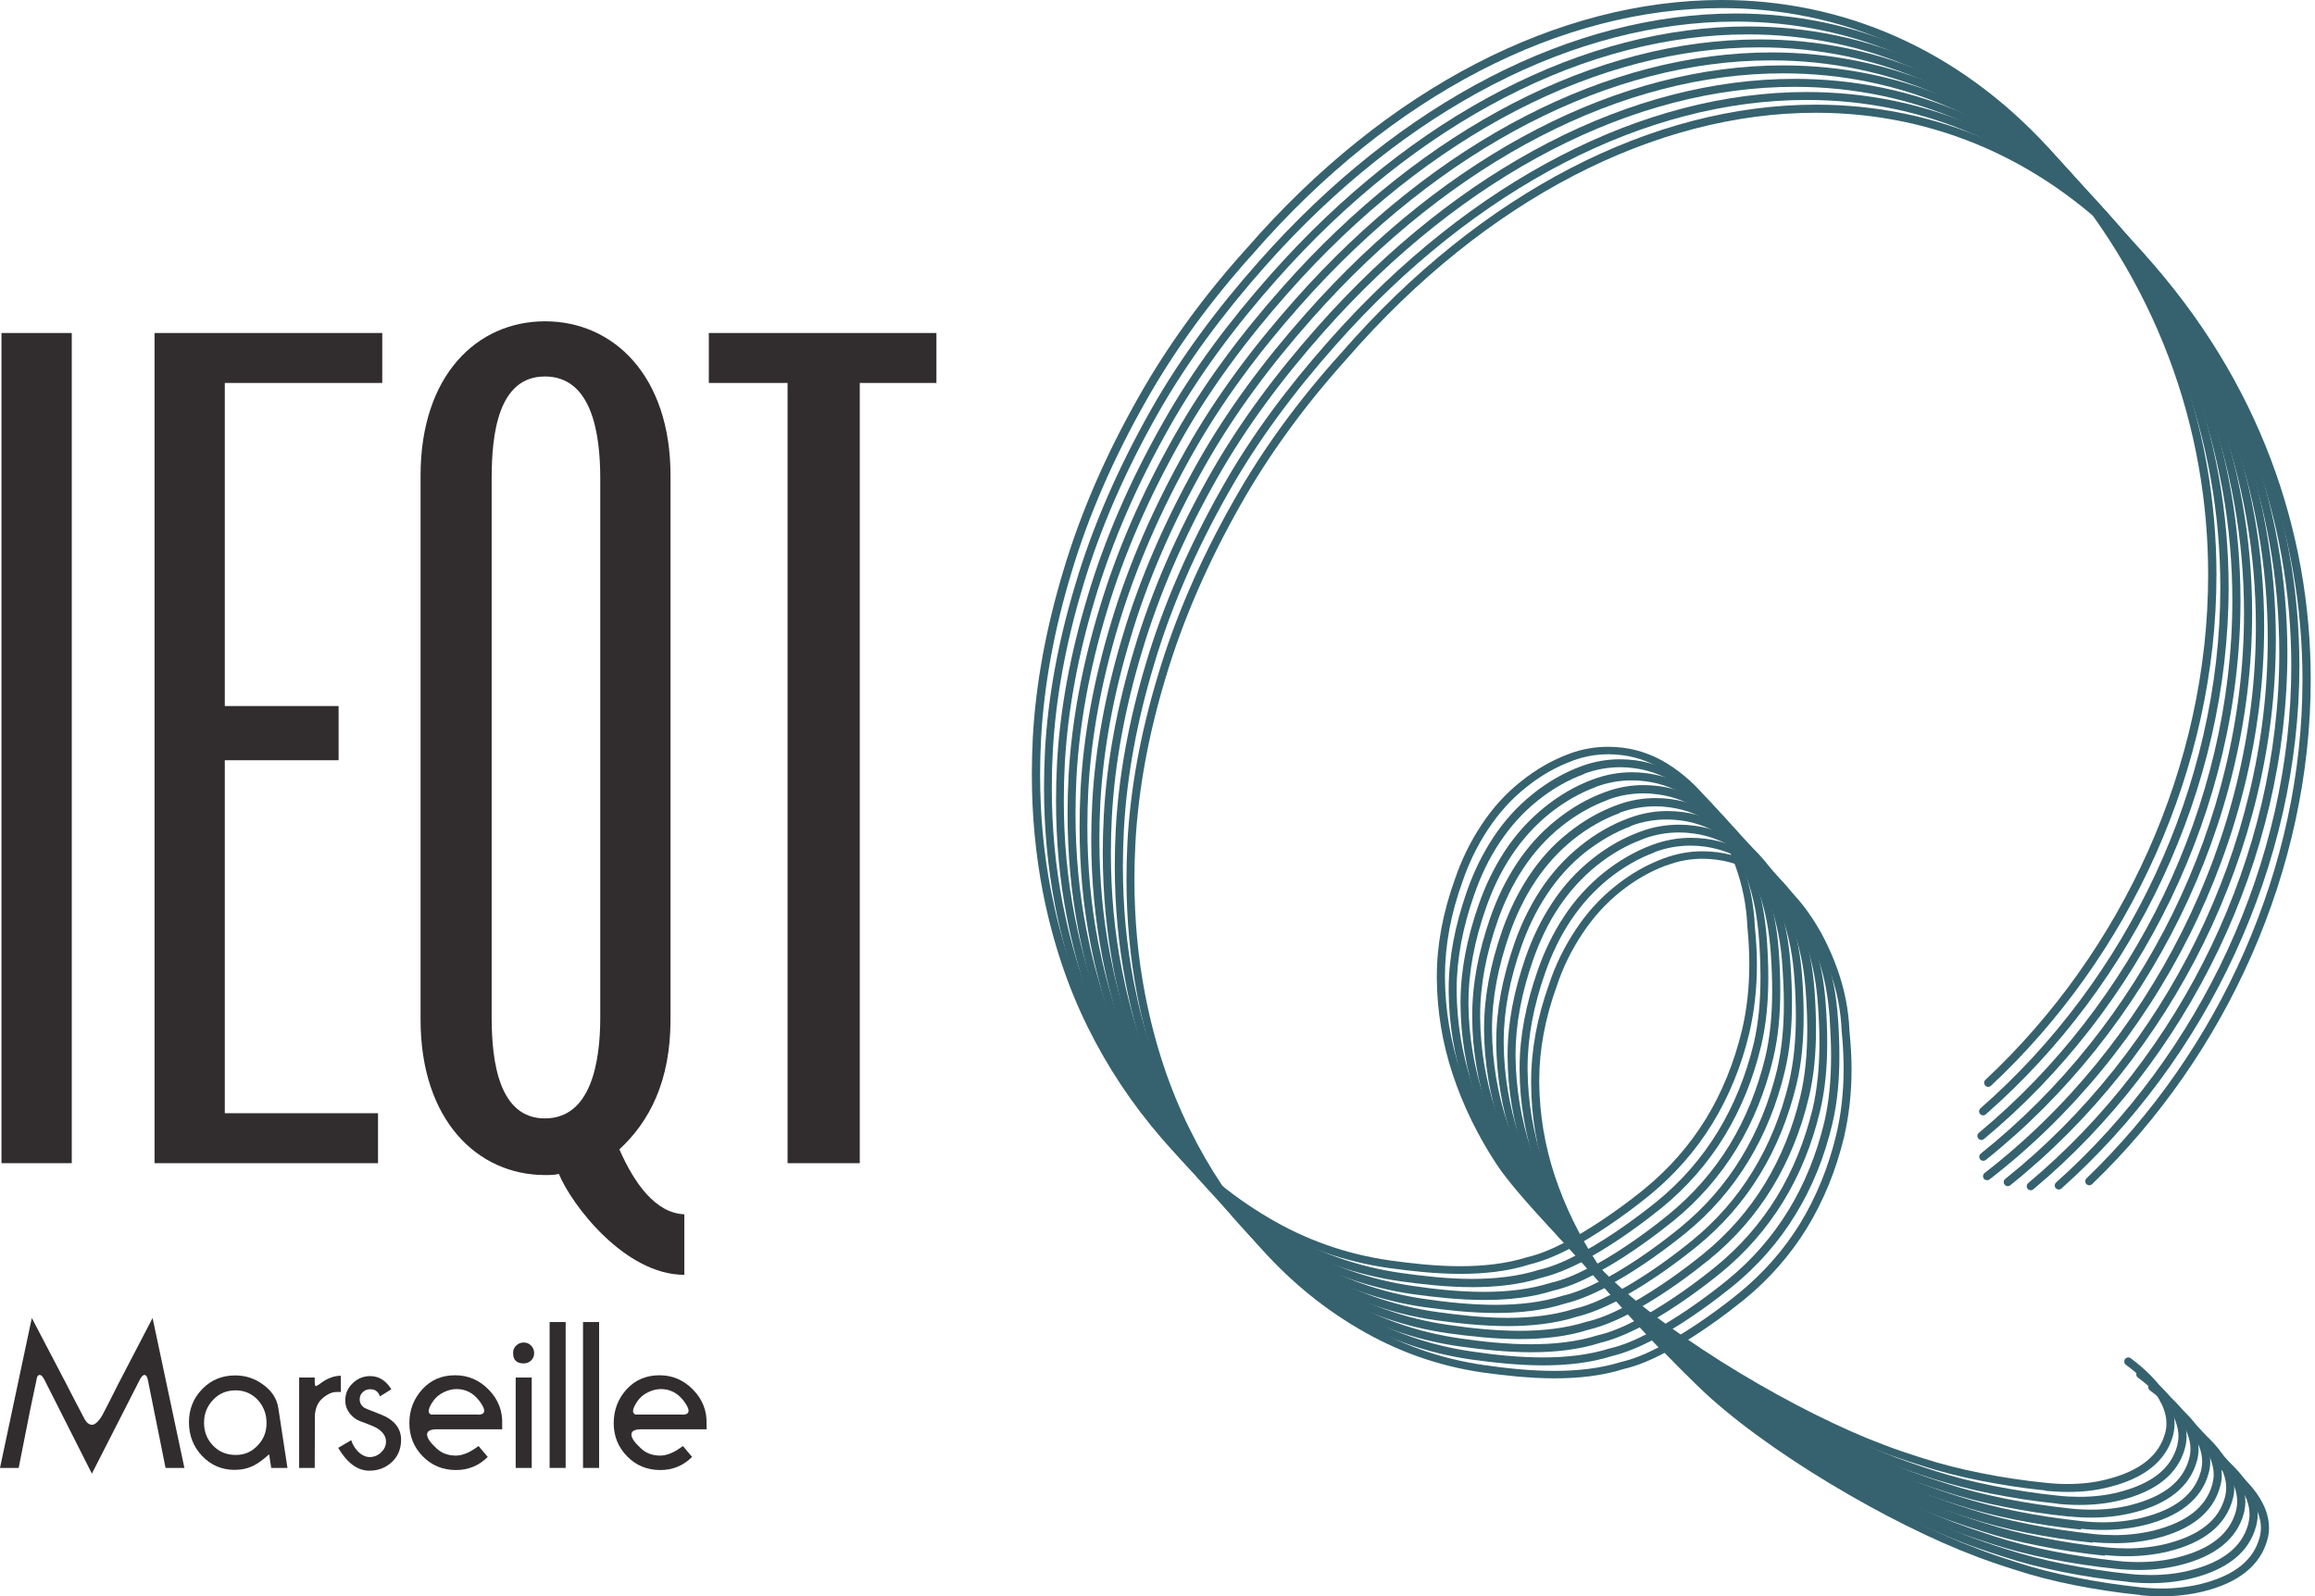
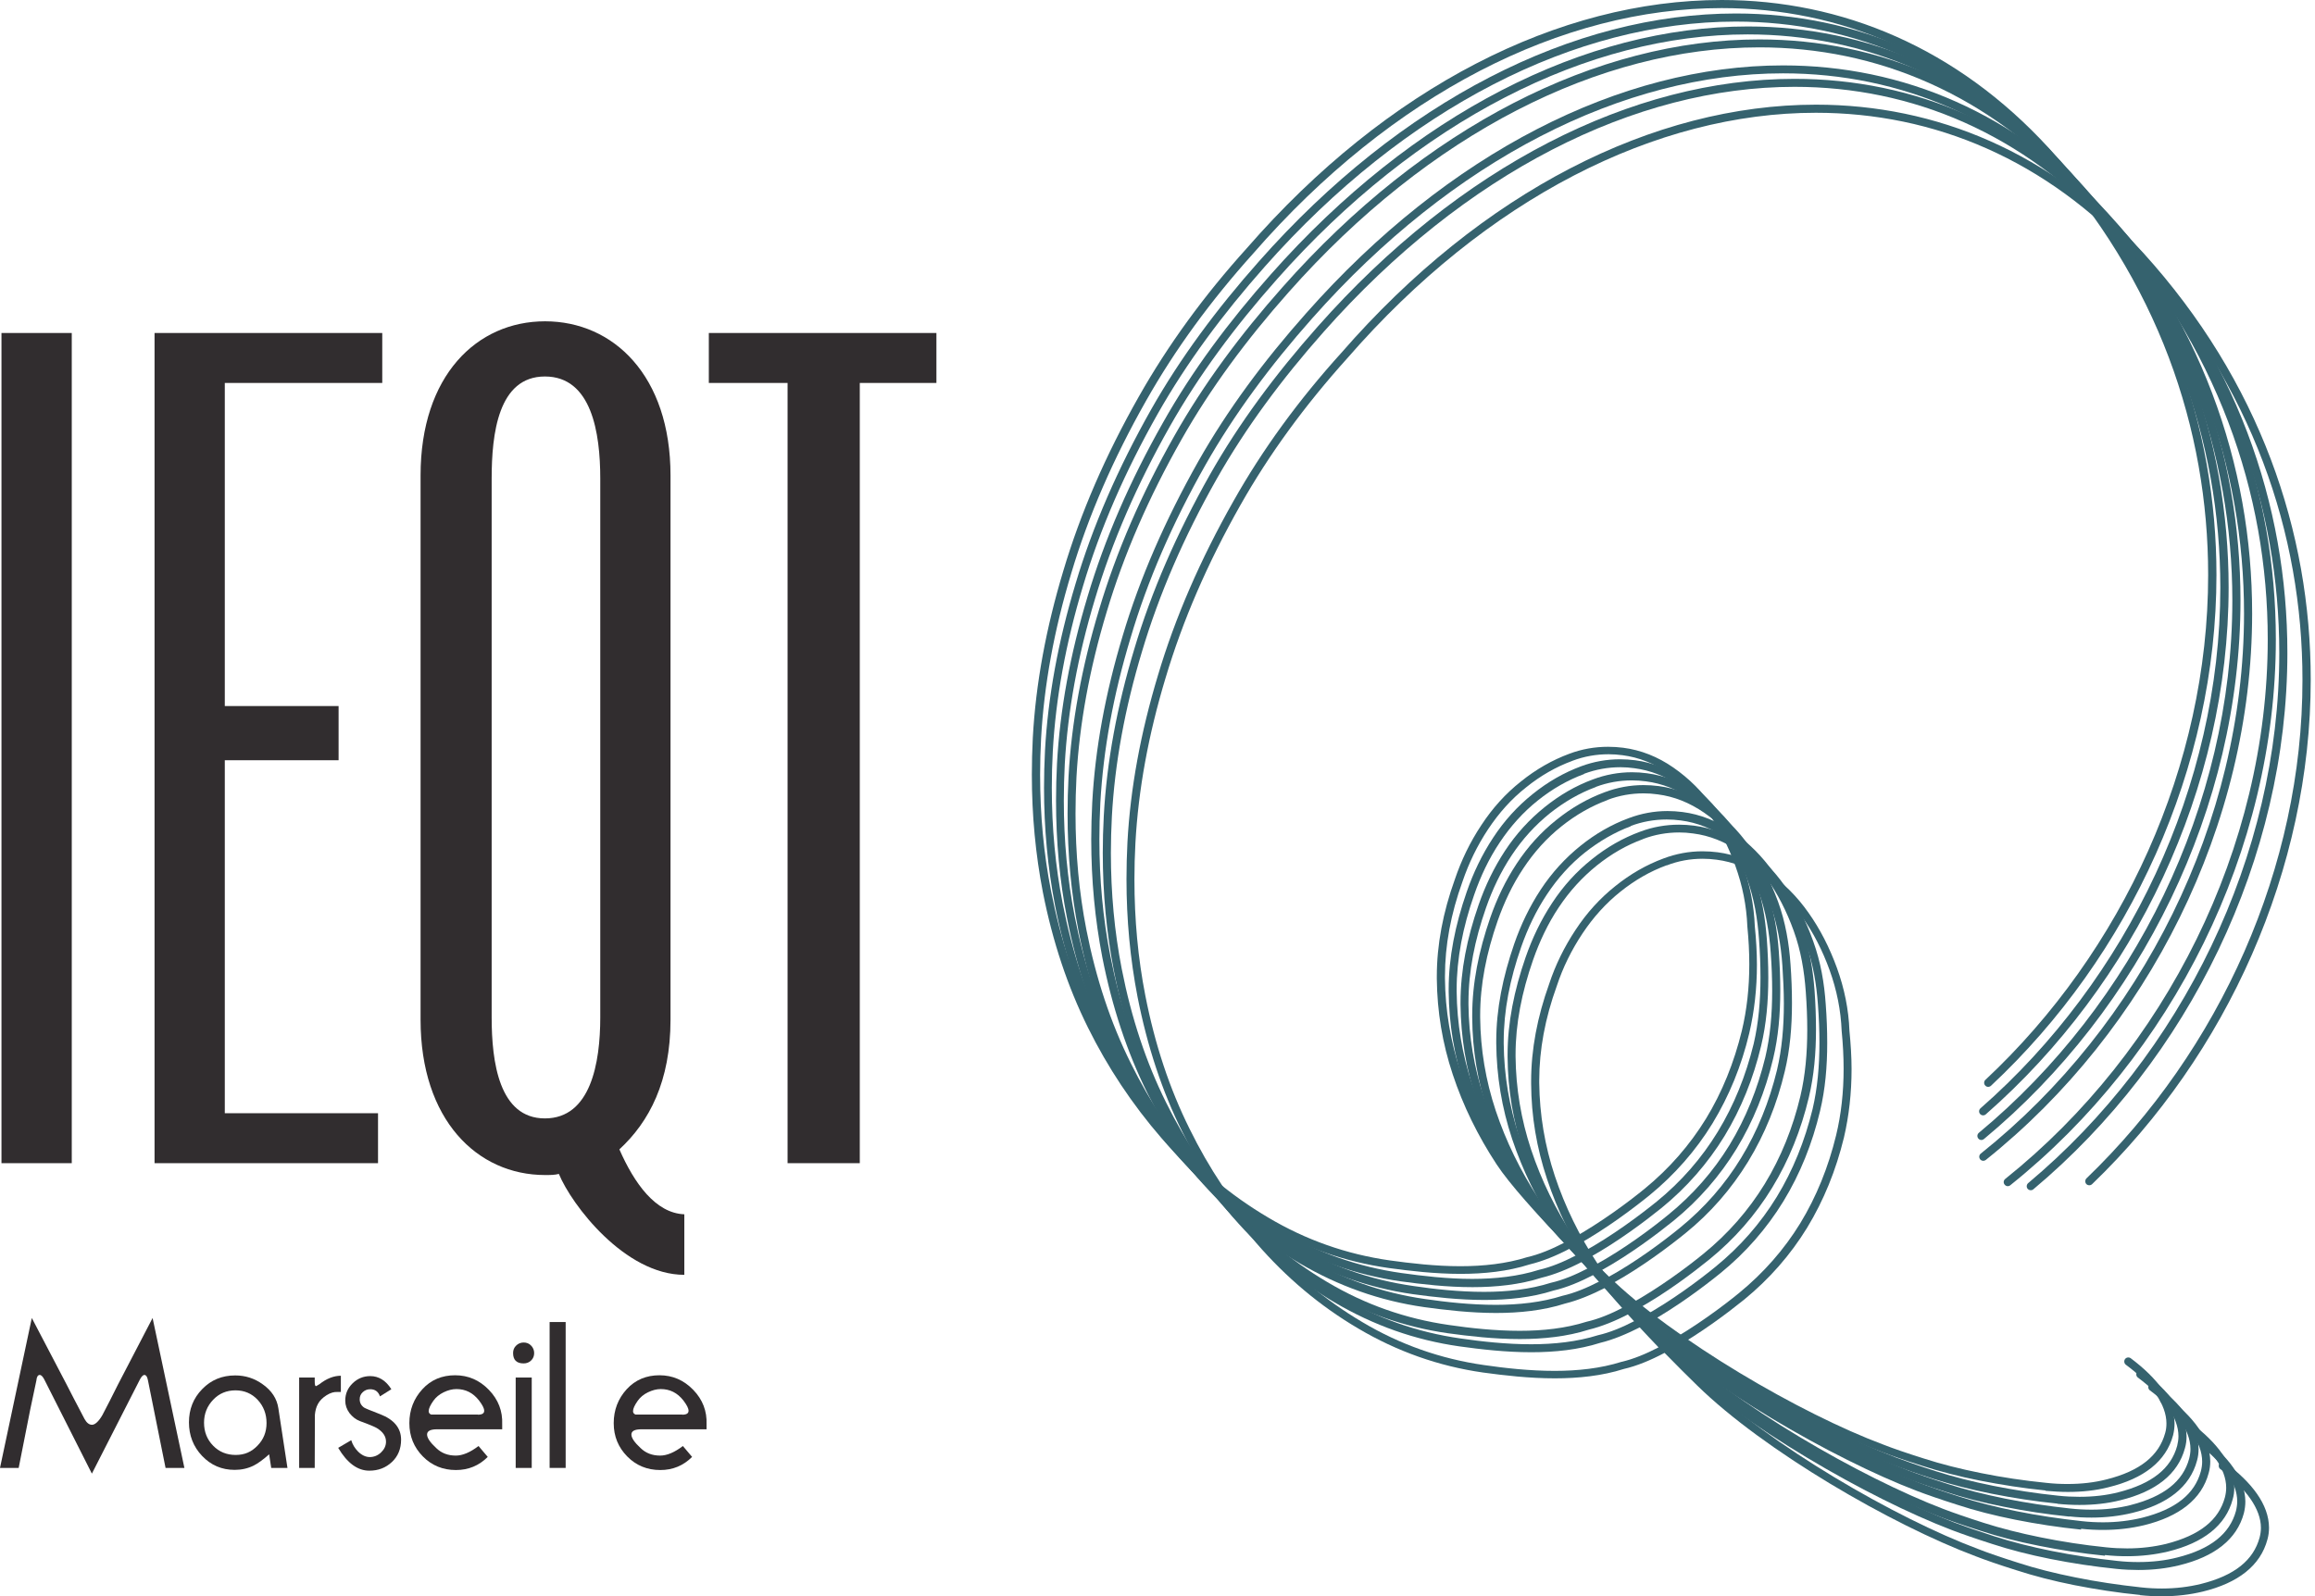
<svg xmlns="http://www.w3.org/2000/svg" width="58" height="40" viewBox="0 0 58 40" fill="none">
  <g clip-path="url(#clip0_475_27)">
    <path d="M0.472 36.787H0L0.797 33.03L1.667 34.693C1.749 34.856 1.899 35.144 2.119 35.563C2.172 35.657 2.233 35.706 2.306 35.706C2.379 35.706 2.473 35.624 2.566 35.462C2.627 35.348 2.688 35.23 2.745 35.116L2.956 34.697L3.823 33.03L4.62 36.787H4.148L3.709 34.603C3.701 34.563 3.693 34.534 3.684 34.514C3.668 34.477 3.644 34.457 3.619 34.457C3.583 34.457 3.542 34.498 3.501 34.579L2.302 36.93L1.114 34.579C1.074 34.498 1.033 34.457 0.996 34.457C0.948 34.457 0.919 34.506 0.911 34.599L0.756 35.331L0.468 36.787H0.472Z" fill="#312D2F" />
    <path d="M7.202 36.787H6.795L6.743 36.446C6.592 36.58 6.458 36.678 6.352 36.73C6.21 36.8 6.051 36.836 5.88 36.836C5.555 36.836 5.283 36.718 5.063 36.486C4.843 36.255 4.734 35.97 4.734 35.645C4.734 35.319 4.843 35.039 5.067 34.811C5.287 34.583 5.563 34.469 5.893 34.469C6.145 34.469 6.377 34.542 6.584 34.693C6.808 34.852 6.938 35.051 6.974 35.291L7.202 36.787ZM5.112 35.653C5.112 35.885 5.189 36.076 5.34 36.23C5.49 36.385 5.681 36.462 5.905 36.462C6.129 36.462 6.303 36.385 6.454 36.226C6.604 36.072 6.678 35.885 6.678 35.661C6.678 35.437 6.604 35.242 6.458 35.083C6.312 34.925 6.124 34.843 5.901 34.843C5.677 34.843 5.49 34.921 5.34 35.079C5.189 35.238 5.112 35.429 5.112 35.653Z" fill="#312D2F" />
    <path d="M7.885 36.787H7.495V34.522H7.885V34.608C7.885 34.697 7.893 34.738 7.918 34.738L8.003 34.689C8.182 34.547 8.365 34.477 8.54 34.477V34.884H8.463C8.373 34.876 8.28 34.904 8.182 34.965C8.085 35.026 8.011 35.1 7.967 35.181C7.922 35.262 7.898 35.356 7.889 35.458V35.547L7.885 36.787Z" fill="#312D2F" />
    <path d="M8.475 36.283L8.8 36.092C8.833 36.202 8.89 36.295 8.971 36.377C9.061 36.466 9.162 36.515 9.264 36.515C9.366 36.515 9.463 36.478 9.545 36.401C9.626 36.324 9.671 36.234 9.671 36.129C9.671 35.994 9.593 35.88 9.439 35.787C9.39 35.758 9.248 35.697 9.024 35.616C8.914 35.575 8.829 35.506 8.756 35.413C8.686 35.319 8.65 35.214 8.65 35.1C8.65 34.929 8.711 34.786 8.837 34.664C8.959 34.547 9.105 34.486 9.276 34.486C9.488 34.486 9.667 34.595 9.805 34.815L9.52 34.994C9.479 34.876 9.398 34.815 9.276 34.815C9.203 34.815 9.142 34.839 9.089 34.888C9.036 34.937 9.012 34.994 9.012 35.067C9.012 35.153 9.048 35.222 9.122 35.275C9.146 35.291 9.28 35.348 9.524 35.441C9.874 35.575 10.049 35.791 10.049 36.08C10.049 36.307 9.972 36.495 9.821 36.637C9.667 36.783 9.479 36.856 9.252 36.856C8.959 36.856 8.699 36.665 8.475 36.287V36.283Z" fill="#312D2F" />
    <path d="M12.582 35.702V35.819H10.948C10.781 35.819 10.7 35.864 10.7 35.95C10.7 36.035 10.777 36.149 10.931 36.291C11.061 36.417 11.224 36.478 11.419 36.478C11.59 36.478 11.781 36.397 11.989 36.238L12.22 36.511C12.001 36.73 11.736 36.84 11.423 36.84C11.094 36.84 10.817 36.726 10.594 36.499C10.37 36.271 10.256 35.994 10.256 35.665C10.256 35.336 10.366 35.051 10.582 34.815C10.797 34.579 11.074 34.465 11.403 34.465C11.732 34.465 12.013 34.587 12.249 34.831C12.485 35.075 12.595 35.364 12.582 35.693V35.702ZM11.972 35.453C12.078 35.453 12.131 35.421 12.131 35.356C12.131 35.291 12.086 35.209 12.001 35.096C11.85 34.904 11.663 34.811 11.436 34.811C11.33 34.811 11.224 34.839 11.114 34.892C11.005 34.945 10.919 35.018 10.858 35.104C10.781 35.214 10.74 35.299 10.74 35.364C10.74 35.405 10.761 35.433 10.801 35.449H11.976L11.972 35.453Z" fill="#312D2F" />
    <path d="M13.119 34.168C12.944 34.168 12.855 34.083 12.855 33.908C12.855 33.835 12.879 33.77 12.932 33.721C12.981 33.672 13.046 33.644 13.119 33.644C13.192 33.644 13.257 33.668 13.306 33.721C13.355 33.77 13.383 33.835 13.383 33.908C13.383 33.981 13.359 34.046 13.306 34.095C13.257 34.144 13.192 34.168 13.119 34.168ZM13.322 36.787H12.92V34.522H13.322V36.787Z" fill="#312D2F" />
    <path d="M14.172 36.787H13.77V33.131H14.172V36.787Z" fill="#312D2F" />
-     <path d="M15.01 36.787H14.607V33.131H15.01V36.787Z" fill="#312D2F" />
    <path d="M17.702 35.702V35.819H16.067C15.901 35.819 15.819 35.864 15.819 35.95C15.819 36.035 15.897 36.149 16.051 36.291C16.181 36.417 16.344 36.478 16.539 36.478C16.71 36.478 16.901 36.397 17.109 36.238L17.34 36.511C17.121 36.73 16.856 36.84 16.543 36.84C16.214 36.84 15.937 36.726 15.714 36.499C15.49 36.271 15.376 35.994 15.376 35.665C15.376 35.336 15.486 35.051 15.701 34.815C15.917 34.579 16.194 34.465 16.523 34.465C16.852 34.465 17.133 34.587 17.369 34.831C17.605 35.075 17.715 35.364 17.702 35.693V35.702ZM17.092 35.453C17.198 35.453 17.251 35.421 17.251 35.356C17.251 35.291 17.206 35.209 17.121 35.096C16.97 34.904 16.783 34.811 16.555 34.811C16.45 34.811 16.344 34.839 16.234 34.892C16.124 34.945 16.039 35.018 15.978 35.104C15.901 35.214 15.86 35.299 15.86 35.364C15.86 35.405 15.88 35.433 15.921 35.449H17.096L17.092 35.453Z" fill="#312D2F" />
    <path d="M1.798 8.345H0.037V29.15H1.798V8.345Z" fill="#312D2F" />
    <path d="M9.577 8.345V9.597H5.632V17.694H8.483V19.052H5.632V27.898H9.471V29.15H3.872V8.345H9.577Z" fill="#312D2F" />
    <path d="M15.039 25.502V11.993C15.039 10.846 14.823 9.435 13.652 9.435C12.481 9.435 12.318 10.874 12.318 11.993V25.498C12.318 26.616 12.505 28.028 13.652 28.028C14.799 28.028 15.039 26.641 15.039 25.498M15.518 28.804C15.893 29.658 16.425 30.403 17.145 30.431V31.948C15.653 31.948 14.319 30.191 14.002 29.419C13.896 29.447 13.79 29.447 13.656 29.447C11.952 29.447 10.537 28.06 10.537 25.555V11.915C10.537 9.41 11.948 8.052 13.656 8.052C15.364 8.052 16.799 9.41 16.799 11.915V25.555C16.799 27.101 16.267 28.113 15.518 28.804Z" fill="#312D2F" />
    <path d="M21.541 29.15H19.732V9.597H17.759V8.345H23.461V9.597H21.541V29.15Z" fill="#312D2F" />
    <path d="M39.39 19.069C38.983 19.219 38.597 19.439 38.235 19.732C37.869 20.02 37.556 20.37 37.283 20.781C37.011 21.192 36.8 21.627 36.641 22.094C36.348 22.904 36.202 23.693 36.202 24.465C36.202 24.486 36.202 24.502 36.202 24.522C36.21 25.319 36.34 26.096 36.592 26.856C36.848 27.625 37.206 28.357 37.67 29.065C37.975 29.536 38.703 30.334 39.382 31.041C40.098 30.647 40.805 30.118 41.208 29.788C41.822 29.284 42.33 28.703 42.741 28.036C43.148 27.369 43.444 26.633 43.64 25.832C43.766 25.307 43.827 24.75 43.827 24.164C43.827 23.859 43.81 23.542 43.778 23.217C43.758 22.7 43.656 22.192 43.477 21.696C43.298 21.2 43.07 20.756 42.794 20.362C42.517 19.971 42.196 19.65 41.822 19.39C41.452 19.134 41.061 18.979 40.651 18.926C40.533 18.91 40.415 18.902 40.301 18.902C39.992 18.902 39.691 18.955 39.398 19.065M51.253 37.353C50.687 37.296 50.138 37.21 49.605 37.105C49.073 36.999 48.585 36.873 48.146 36.73C47.711 36.592 47.373 36.474 47.133 36.381C45.035 35.596 41.83 33.741 40.155 32.098C39.923 31.875 39.638 31.59 39.341 31.285C38.995 31.468 38.646 31.61 38.321 31.688C37.776 31.863 37.178 31.924 36.592 31.924C35.95 31.924 35.323 31.85 34.791 31.777C33.68 31.619 32.639 31.253 31.671 30.679C30.708 30.114 29.854 29.394 29.105 28.528C28.365 27.674 27.751 26.747 27.259 25.754C26.751 24.73 26.372 23.599 26.128 22.359C25.945 21.411 25.852 20.431 25.852 19.414C25.852 19.109 25.86 18.8 25.876 18.487C25.95 17.137 26.206 15.746 26.641 14.303C27.072 12.855 27.702 11.403 28.532 9.939C29.264 8.646 30.163 7.41 31.236 6.222C34.758 2.176 39.069 0 43.135 0C46.149 0 49.028 1.2 51.33 3.709C54.258 6.938 55.531 10.708 55.531 14.408C55.531 19.244 53.363 23.957 49.882 27.21C49.841 27.247 49.776 27.247 49.74 27.206C49.699 27.166 49.703 27.1 49.74 27.064C53.18 23.847 55.323 19.183 55.323 14.408C55.323 10.756 54.071 7.035 51.175 3.843C48.91 1.375 46.096 0.203 43.135 0.203C39.142 0.203 34.884 2.346 31.395 6.356C30.334 7.536 29.439 8.76 28.715 10.041C27.893 11.492 27.267 12.932 26.84 14.364C26.409 15.791 26.157 17.17 26.084 18.499C26.067 18.808 26.059 19.113 26.059 19.419C26.059 20.423 26.149 21.391 26.332 22.326C26.572 23.55 26.942 24.665 27.442 25.669C27.926 26.645 28.528 27.556 29.26 28.402C29.992 29.252 30.83 29.955 31.773 30.512C32.717 31.074 33.733 31.431 34.815 31.586C35.34 31.659 35.962 31.732 36.588 31.732C37.161 31.732 37.739 31.671 38.264 31.505C38.552 31.44 38.87 31.309 39.191 31.143C38.52 30.447 37.812 29.663 37.495 29.178C37.023 28.459 36.657 27.71 36.397 26.926C36.137 26.145 36.007 25.348 35.998 24.534C35.998 24.51 35.998 24.49 35.998 24.473C35.998 23.672 36.153 22.863 36.45 22.037C36.612 21.558 36.832 21.102 37.113 20.679C37.393 20.252 37.723 19.886 38.105 19.585C38.483 19.28 38.89 19.048 39.317 18.89C39.63 18.772 39.955 18.715 40.289 18.715C40.415 18.715 40.541 18.723 40.667 18.739C41.11 18.796 41.533 18.963 41.924 19.235C42.318 19.508 42.66 19.849 42.944 20.256C43.233 20.667 43.469 21.127 43.652 21.639C43.839 22.155 43.945 22.684 43.965 23.213C43.998 23.538 44.018 23.863 44.018 24.177C44.018 24.774 43.953 25.348 43.827 25.889C43.632 26.71 43.322 27.466 42.904 28.154C42.485 28.837 41.956 29.439 41.326 29.955C40.923 30.281 40.236 30.801 39.516 31.2C39.797 31.488 40.065 31.753 40.285 31.968C41.928 33.579 45.128 35.437 47.194 36.206C47.43 36.299 47.763 36.413 48.199 36.551C48.63 36.69 49.109 36.812 49.634 36.917C50.159 37.023 50.704 37.105 51.265 37.161C51.448 37.182 51.627 37.19 51.802 37.19C52.147 37.19 52.473 37.153 52.773 37.076C53.619 36.865 54.091 36.478 54.246 35.913C54.27 35.832 54.278 35.75 54.278 35.673C54.278 35.201 53.912 34.681 53.261 34.201C53.217 34.168 53.209 34.103 53.241 34.059C53.274 34.014 53.339 34.006 53.383 34.038C54.05 34.538 54.477 35.092 54.481 35.673C54.481 35.771 54.469 35.868 54.445 35.966C54.27 36.621 53.709 37.056 52.826 37.271C52.509 37.353 52.168 37.389 51.806 37.389C51.627 37.389 51.44 37.377 51.248 37.361" fill="#35626E" />
    <path d="M39.687 19.398C39.28 19.549 38.894 19.768 38.528 20.061C38.166 20.35 37.849 20.7 37.576 21.11C37.304 21.517 37.096 21.956 36.934 22.424C36.649 23.237 36.495 24.026 36.495 24.799C36.495 24.815 36.495 24.831 36.495 24.848C36.503 25.645 36.633 26.421 36.885 27.182C37.141 27.946 37.499 28.682 37.963 29.39C38.268 29.858 38.995 30.663 39.675 31.366C40.39 30.976 41.098 30.443 41.505 30.114C42.119 29.614 42.631 29.028 43.038 28.361C43.444 27.694 43.741 26.958 43.937 26.157C44.059 25.632 44.107 25.079 44.107 24.498C44.107 24.189 44.095 23.872 44.071 23.546C44.034 23.026 43.949 22.517 43.77 22.021C43.591 21.525 43.359 21.082 43.087 20.687C42.81 20.297 42.489 19.976 42.115 19.715C41.745 19.459 41.354 19.305 40.947 19.252C40.83 19.235 40.712 19.227 40.598 19.227C40.289 19.227 39.988 19.28 39.691 19.39M51.549 37.682C50.984 37.625 50.435 37.54 49.902 37.434C49.37 37.328 48.886 37.202 48.447 37.064C48.011 36.926 47.674 36.804 47.434 36.714C45.344 35.917 42.131 34.075 40.456 32.432C40.224 32.208 39.939 31.924 39.642 31.619C39.292 31.802 38.943 31.944 38.621 32.021C38.077 32.196 37.479 32.257 36.893 32.257C36.251 32.257 35.624 32.184 35.092 32.111C33.981 31.952 32.94 31.586 31.972 31.013C31.009 30.447 30.154 29.727 29.406 28.861C28.666 28.003 28.052 27.08 27.56 26.088C27.052 25.063 26.677 23.933 26.433 22.692C26.25 21.745 26.157 20.761 26.157 19.744C26.157 19.439 26.165 19.13 26.181 18.817C26.255 17.466 26.511 16.076 26.946 14.632C27.377 13.184 28.011 11.732 28.837 10.268C29.569 8.975 30.48 7.747 31.541 6.551C35.1 2.525 39.422 0.338 43.489 0.338C46.482 0.338 49.337 1.529 51.627 4.038C54.563 7.255 55.836 11.025 55.836 14.721C55.836 19.752 53.481 24.66 49.752 27.926C49.711 27.963 49.646 27.959 49.61 27.918C49.573 27.877 49.577 27.812 49.618 27.776C53.302 24.551 55.628 19.691 55.628 14.726C55.628 11.074 54.372 7.361 51.472 4.176C49.219 1.708 46.425 0.541 43.485 0.541C39.492 0.541 35.218 2.692 31.688 6.682C30.634 7.873 29.732 9.089 29.008 10.366C28.186 11.818 27.56 13.257 27.133 14.689C26.702 16.116 26.45 17.495 26.377 18.825C26.36 19.134 26.352 19.439 26.352 19.74C26.352 20.744 26.442 21.712 26.625 22.647C26.865 23.872 27.235 24.986 27.735 25.99C28.219 26.966 28.821 27.877 29.553 28.723C30.285 29.573 31.122 30.276 32.066 30.83C33.009 31.391 34.026 31.749 35.112 31.903C35.636 31.976 36.259 32.05 36.885 32.05C37.458 32.05 38.036 31.989 38.56 31.822C38.849 31.757 39.166 31.627 39.488 31.46C38.817 30.761 38.109 29.98 37.792 29.496C37.32 28.776 36.954 28.028 36.694 27.243C36.434 26.462 36.303 25.665 36.295 24.852C36.295 24.831 36.295 24.811 36.295 24.795C36.295 23.994 36.458 23.184 36.747 22.351C36.913 21.871 37.129 21.419 37.41 20.992C37.69 20.565 38.02 20.203 38.402 19.898C38.78 19.593 39.187 19.361 39.614 19.203C39.931 19.085 40.256 19.028 40.59 19.028C40.712 19.028 40.838 19.036 40.964 19.052C41.407 19.109 41.826 19.276 42.22 19.549C42.615 19.821 42.956 20.163 43.241 20.569C43.53 20.976 43.766 21.436 43.953 21.952C44.14 22.468 44.225 22.997 44.266 23.53C44.29 23.859 44.303 24.181 44.303 24.498C44.303 25.096 44.254 25.661 44.124 26.206C43.928 27.027 43.623 27.784 43.205 28.471C42.786 29.154 42.257 29.76 41.627 30.273C41.224 30.598 40.537 31.118 39.817 31.517C40.098 31.806 40.366 32.07 40.586 32.285C42.229 33.896 45.433 35.738 47.495 36.523C47.731 36.612 48.064 36.73 48.499 36.869C48.931 37.007 49.406 37.129 49.935 37.235C50.464 37.34 51.005 37.426 51.566 37.483C51.749 37.503 51.928 37.511 52.098 37.511C52.444 37.511 52.769 37.475 53.074 37.397C53.92 37.182 54.392 36.8 54.547 36.234C54.567 36.153 54.579 36.072 54.579 35.994C54.579 35.523 54.213 35.006 53.562 34.522C53.518 34.49 53.51 34.425 53.542 34.384C53.575 34.339 53.64 34.331 53.684 34.364C54.351 34.864 54.778 35.417 54.782 35.998C54.782 36.096 54.77 36.194 54.742 36.291C54.567 36.946 54.006 37.381 53.123 37.597C52.802 37.678 52.46 37.715 52.098 37.715C51.919 37.715 51.736 37.706 51.545 37.686" fill="#35626E" />
    <path d="M39.98 19.724C39.573 19.874 39.187 20.098 38.825 20.386C38.463 20.679 38.146 21.025 37.873 21.436C37.601 21.846 37.393 22.285 37.231 22.749C36.946 23.562 36.791 24.347 36.791 25.124C36.791 25.144 36.791 25.161 36.791 25.177C36.8 25.974 36.93 26.751 37.182 27.511C37.438 28.28 37.796 29.012 38.259 29.719C38.569 30.191 39.292 30.992 39.971 31.696C40.687 31.305 41.395 30.773 41.797 30.443C42.411 29.943 42.924 29.358 43.331 28.695C43.737 28.028 44.034 27.292 44.229 26.49C44.351 25.97 44.4 25.417 44.4 24.831C44.4 24.522 44.388 24.205 44.364 23.876C44.327 23.355 44.242 22.847 44.063 22.351C43.88 21.854 43.656 21.407 43.379 21.017C43.103 20.626 42.782 20.305 42.407 20.045C42.037 19.788 41.647 19.634 41.236 19.581C41.118 19.565 41 19.557 40.886 19.557C40.577 19.557 40.276 19.61 39.984 19.719M51.846 38.007C51.281 37.95 50.728 37.865 50.199 37.759C49.666 37.654 49.178 37.528 48.743 37.385C48.308 37.247 47.971 37.129 47.731 37.035C45.641 36.238 42.428 34.396 40.752 32.753C40.52 32.529 40.236 32.245 39.943 31.94C39.593 32.123 39.244 32.269 38.922 32.342C38.377 32.517 37.78 32.578 37.194 32.578C36.551 32.578 35.925 32.505 35.392 32.432C34.282 32.273 33.241 31.903 32.273 31.334C31.309 30.769 30.455 30.049 29.707 29.183C28.967 28.325 28.353 27.401 27.861 26.409C27.353 25.384 26.978 24.254 26.734 23.013C26.547 22.066 26.458 21.082 26.458 20.065C26.458 19.76 26.466 19.451 26.482 19.138C26.555 17.788 26.812 16.397 27.247 14.953C27.678 13.505 28.308 12.054 29.138 10.59C29.866 9.296 30.781 8.068 31.842 6.873C35.405 2.851 39.723 0.663 43.79 0.663C46.783 0.663 49.638 1.854 51.923 4.364C54.86 7.58 56.133 11.35 56.133 15.047C56.133 20.232 53.632 25.287 49.707 28.544C49.662 28.581 49.601 28.577 49.565 28.532C49.528 28.487 49.536 28.426 49.577 28.39C53.457 25.169 55.929 20.171 55.929 15.047C55.929 11.395 54.673 7.682 51.773 4.498C49.52 2.025 46.726 0.862 43.786 0.862C39.793 0.862 35.519 3.013 31.989 7.003C30.935 8.19 30.032 9.41 29.309 10.687C28.487 12.139 27.861 13.579 27.434 15.01C27.003 16.438 26.751 17.816 26.677 19.146C26.661 19.455 26.653 19.76 26.653 20.061C26.653 21.066 26.743 22.033 26.926 22.969C27.166 24.193 27.536 25.307 28.036 26.311C28.516 27.288 29.122 28.198 29.854 29.044C30.586 29.894 31.423 30.598 32.367 31.155C33.31 31.716 34.327 32.074 35.409 32.228C35.933 32.306 36.556 32.375 37.182 32.375C37.755 32.375 38.333 32.314 38.857 32.147C39.146 32.082 39.463 31.952 39.784 31.785C39.113 31.086 38.406 30.305 38.089 29.821C37.617 29.101 37.251 28.349 36.991 27.568C36.73 26.787 36.6 25.99 36.592 25.177C36.592 25.157 36.592 25.136 36.592 25.12C36.592 24.319 36.755 23.51 37.044 22.68C37.21 22.2 37.426 21.749 37.706 21.322C37.987 20.895 38.32 20.533 38.699 20.228C39.077 19.923 39.479 19.691 39.91 19.532C40.224 19.414 40.553 19.353 40.886 19.353C41.013 19.353 41.135 19.361 41.261 19.378C41.704 19.435 42.127 19.602 42.521 19.874C42.916 20.146 43.257 20.488 43.542 20.895C43.831 21.301 44.067 21.765 44.254 22.277C44.441 22.794 44.53 23.323 44.567 23.855C44.591 24.185 44.603 24.51 44.603 24.823C44.603 25.417 44.555 25.986 44.425 26.527C44.229 27.349 43.924 28.105 43.505 28.792C43.087 29.475 42.558 30.081 41.928 30.594C41.525 30.919 40.838 31.44 40.118 31.838C40.398 32.127 40.667 32.391 40.886 32.607C42.529 34.217 45.738 36.059 47.796 36.844C48.032 36.934 48.365 37.052 48.8 37.19C49.231 37.328 49.711 37.45 50.236 37.556C50.76 37.662 51.305 37.743 51.867 37.804C52.05 37.824 52.228 37.833 52.399 37.833C52.745 37.833 53.07 37.796 53.375 37.719C54.221 37.503 54.693 37.121 54.847 36.556C54.868 36.474 54.88 36.393 54.88 36.316C54.88 35.844 54.514 35.327 53.863 34.843C53.819 34.811 53.81 34.746 53.843 34.701C53.876 34.656 53.941 34.648 53.985 34.681C54.652 35.181 55.079 35.734 55.083 36.316C55.083 36.413 55.071 36.511 55.043 36.608C54.868 37.263 54.307 37.698 53.424 37.914C53.107 37.991 52.765 38.032 52.403 38.032C52.224 38.032 52.037 38.024 51.85 38.003" fill="#35626E" />
    <path d="M40.276 20.049C39.87 20.199 39.483 20.419 39.117 20.712C38.756 21 38.438 21.35 38.166 21.761C37.894 22.168 37.686 22.611 37.523 23.074C37.239 23.888 37.084 24.673 37.084 25.445C37.084 25.466 37.084 25.482 37.084 25.502C37.092 26.299 37.222 27.076 37.475 27.837C37.731 28.601 38.089 29.337 38.552 30.045C38.861 30.517 39.585 31.314 40.264 32.021C40.98 31.631 41.688 31.098 42.09 30.769C42.704 30.268 43.217 29.683 43.623 29.016C44.03 28.349 44.327 27.613 44.522 26.812C44.644 26.291 44.693 25.738 44.693 25.152C44.693 24.843 44.677 24.526 44.656 24.201C44.62 23.68 44.534 23.172 44.355 22.676C44.176 22.18 43.949 21.736 43.672 21.342C43.396 20.952 43.074 20.63 42.7 20.37C42.33 20.114 41.94 19.959 41.529 19.907C41.411 19.89 41.293 19.882 41.179 19.882C40.87 19.882 40.569 19.935 40.276 20.045M52.139 38.333C51.574 38.276 51.021 38.19 50.492 38.085C49.959 37.979 49.471 37.853 49.036 37.71C48.601 37.572 48.264 37.454 48.02 37.361C45.929 36.564 42.721 34.721 41.041 33.078C40.809 32.855 40.525 32.57 40.232 32.265C39.882 32.444 39.532 32.59 39.211 32.668C38.666 32.843 38.068 32.904 37.483 32.904C36.84 32.904 36.214 32.83 35.681 32.757C34.571 32.599 33.53 32.228 32.562 31.659C31.598 31.094 30.744 30.374 29.996 29.508C29.256 28.654 28.642 27.727 28.15 26.734C27.641 25.71 27.263 24.579 27.023 23.339C26.836 22.391 26.747 21.407 26.747 20.39C26.747 20.085 26.755 19.776 26.771 19.463C26.844 18.117 27.1 16.722 27.536 15.279C27.967 13.831 28.597 12.379 29.427 10.915C30.159 9.622 31.07 8.394 32.131 7.198C35.689 3.176 40.012 0.988 44.079 0.988C47.076 0.988 49.927 2.18 52.216 4.689C55.153 7.906 56.425 11.675 56.425 15.372C56.425 20.667 53.819 25.819 49.752 29.069C49.707 29.101 49.646 29.097 49.61 29.052C49.577 29.008 49.581 28.947 49.626 28.91C53.648 25.701 56.222 20.598 56.222 15.372C56.222 11.72 54.965 8.003 52.066 4.823C49.813 2.355 47.019 1.187 44.079 1.187C40.085 1.187 35.811 3.339 32.281 7.328C31.228 8.516 30.325 9.736 29.602 11.013C28.78 12.464 28.154 13.904 27.727 15.335C27.296 16.763 27.044 18.142 26.97 19.471C26.954 19.78 26.946 20.085 26.946 20.39C26.946 21.395 27.035 22.363 27.218 23.298C27.458 24.522 27.828 25.636 28.329 26.641C28.812 27.621 29.414 28.528 30.146 29.374C30.878 30.224 31.716 30.927 32.66 31.48C33.603 32.041 34.62 32.399 35.702 32.554C36.226 32.631 36.848 32.7 37.475 32.7C38.048 32.7 38.626 32.639 39.15 32.472C39.439 32.407 39.756 32.277 40.077 32.111C39.406 31.411 38.699 30.63 38.382 30.146C37.91 29.427 37.544 28.674 37.283 27.893C37.023 27.113 36.889 26.316 36.885 25.502C36.885 25.478 36.885 25.457 36.885 25.441C36.885 24.64 37.048 23.835 37.336 23.001C37.503 22.521 37.719 22.066 37.999 21.643C38.28 21.216 38.609 20.854 38.992 20.549C39.37 20.244 39.776 20.012 40.203 19.854C40.517 19.736 40.842 19.675 41.175 19.675C41.301 19.675 41.427 19.683 41.553 19.699C41.997 19.756 42.42 19.923 42.814 20.195C43.209 20.468 43.546 20.809 43.835 21.216C44.124 21.623 44.359 22.086 44.547 22.595C44.734 23.111 44.823 23.64 44.86 24.172C44.884 24.502 44.896 24.823 44.896 25.14C44.896 25.734 44.847 26.303 44.717 26.844C44.522 27.666 44.217 28.422 43.798 29.109C43.379 29.793 42.855 30.398 42.22 30.911C41.818 31.236 41.13 31.757 40.411 32.155C40.691 32.444 40.96 32.708 41.179 32.924C42.822 34.534 46.031 36.377 48.089 37.161C48.325 37.251 48.658 37.369 49.093 37.507C49.524 37.645 50.004 37.767 50.529 37.873C51.053 37.979 51.598 38.06 52.159 38.121C52.342 38.142 52.521 38.15 52.692 38.15C53.038 38.15 53.363 38.109 53.668 38.036C54.514 37.824 54.986 37.438 55.14 36.873C55.161 36.791 55.173 36.71 55.173 36.629C55.173 36.157 54.803 35.641 54.156 35.157C54.111 35.124 54.103 35.059 54.136 35.014C54.168 34.969 54.233 34.961 54.278 34.994C54.945 35.494 55.372 36.047 55.376 36.625C55.376 36.722 55.364 36.82 55.336 36.917C55.161 37.572 54.599 38.007 53.717 38.223C53.396 38.3 53.054 38.341 52.692 38.341C52.513 38.341 52.33 38.333 52.139 38.312" fill="#35626E" />
-     <path d="M40.573 20.378C40.167 20.529 39.78 20.748 39.414 21.041C39.053 21.33 38.735 21.68 38.463 22.09C38.19 22.501 37.983 22.94 37.82 23.404C37.536 24.221 37.381 25.006 37.381 25.779C37.381 25.795 37.381 25.811 37.381 25.828C37.389 26.625 37.519 27.401 37.772 28.162C38.028 28.93 38.386 29.663 38.849 30.37C39.158 30.842 39.882 31.643 40.561 32.346C41.277 31.956 41.985 31.423 42.387 31.094C43.001 30.594 43.514 30.008 43.92 29.341C44.327 28.674 44.624 27.938 44.819 27.137C44.941 26.612 44.994 26.059 44.994 25.474C44.994 25.165 44.982 24.848 44.957 24.522C44.921 24.002 44.835 23.493 44.656 23.001C44.477 22.505 44.246 22.062 43.969 21.667C43.693 21.277 43.371 20.956 42.997 20.695C42.627 20.439 42.237 20.285 41.826 20.232C41.708 20.215 41.59 20.207 41.476 20.207C41.167 20.207 40.866 20.26 40.573 20.37M52.436 38.662C51.871 38.605 51.322 38.52 50.785 38.414C50.252 38.308 49.768 38.182 49.329 38.04C48.894 37.902 48.556 37.784 48.316 37.69C46.226 36.893 43.013 35.051 41.338 33.408C41.106 33.184 40.822 32.9 40.529 32.595C40.179 32.773 39.829 32.92 39.508 32.997C38.963 33.172 38.365 33.233 37.78 33.233C37.137 33.233 36.511 33.16 35.978 33.087C34.868 32.928 33.827 32.558 32.859 31.985C31.895 31.419 31.041 30.7 30.297 29.833C29.557 28.975 28.943 28.052 28.451 27.06C27.942 26.035 27.568 24.904 27.324 23.664C27.137 22.717 27.048 21.732 27.048 20.716C27.048 20.411 27.056 20.102 27.072 19.788C27.145 18.438 27.401 17.048 27.837 15.604C28.268 14.156 28.902 12.704 29.728 11.24C30.46 9.947 31.37 8.719 32.432 7.523C35.99 3.501 40.313 1.314 44.38 1.314C47.377 1.314 50.228 2.505 52.517 5.014C55.453 8.231 56.726 12.001 56.726 15.697C56.726 21.078 54.034 26.32 49.846 29.557C49.801 29.589 49.736 29.581 49.703 29.541C49.671 29.496 49.679 29.431 49.719 29.398C53.855 26.202 56.519 21.013 56.519 15.697C56.519 12.046 55.262 8.329 52.363 5.148C50.11 2.68 47.316 1.513 44.376 1.513C40.382 1.513 36.108 3.664 32.578 7.654C31.525 8.841 30.622 10.061 29.898 11.338C29.077 12.79 28.455 14.229 28.024 15.661C27.593 17.088 27.34 18.467 27.267 19.797C27.251 20.106 27.243 20.411 27.243 20.712C27.243 21.716 27.332 22.684 27.515 23.619C27.755 24.843 28.125 25.958 28.625 26.962C29.109 27.938 29.711 28.849 30.443 29.695C31.175 30.545 32.017 31.248 32.956 31.806C33.9 32.367 34.917 32.725 35.998 32.879C36.527 32.952 37.145 33.026 37.772 33.026C38.345 33.026 38.922 32.965 39.447 32.798C39.736 32.733 40.053 32.603 40.374 32.436C39.703 31.736 38.996 30.956 38.678 30.472C38.207 29.752 37.841 29.004 37.58 28.219C37.32 27.438 37.19 26.641 37.182 25.828C37.182 25.807 37.182 25.787 37.182 25.771C37.182 24.97 37.344 24.16 37.633 23.327C37.8 22.851 38.016 22.395 38.296 21.968C38.577 21.541 38.906 21.175 39.288 20.874C39.667 20.569 40.073 20.337 40.5 20.179C40.813 20.061 41.143 20 41.476 20C41.602 20 41.724 20.008 41.85 20.024C42.294 20.081 42.712 20.248 43.111 20.52C43.501 20.793 43.843 21.135 44.132 21.541C44.416 21.948 44.656 22.412 44.839 22.924C45.026 23.44 45.116 23.969 45.153 24.502C45.177 24.831 45.189 25.152 45.189 25.466C45.189 26.063 45.14 26.633 45.01 27.174C44.811 27.995 44.51 28.752 44.091 29.435C43.672 30.122 43.144 30.724 42.513 31.236C42.111 31.562 41.423 32.082 40.704 32.481C40.984 32.769 41.248 33.034 41.468 33.245C43.111 34.856 46.32 36.698 48.377 37.483C48.613 37.572 48.947 37.69 49.382 37.828C49.813 37.967 50.293 38.089 50.817 38.194C51.342 38.3 51.887 38.382 52.448 38.443C52.631 38.463 52.81 38.471 52.981 38.471C53.327 38.471 53.652 38.43 53.957 38.357C54.803 38.142 55.275 37.759 55.429 37.194C55.449 37.113 55.462 37.031 55.462 36.954C55.462 36.482 55.092 35.962 54.445 35.482C54.4 35.449 54.392 35.384 54.425 35.344C54.457 35.299 54.522 35.291 54.567 35.323C55.234 35.824 55.661 36.377 55.665 36.958C55.665 37.056 55.653 37.153 55.624 37.251C55.449 37.906 54.888 38.341 54.006 38.556C53.684 38.634 53.343 38.674 52.981 38.674C52.802 38.674 52.619 38.666 52.428 38.646" fill="#35626E" />
    <path d="M40.866 20.703C40.459 20.854 40.073 21.078 39.707 21.366C39.345 21.655 39.028 22.005 38.756 22.416C38.483 22.826 38.276 23.266 38.113 23.729C37.828 24.543 37.674 25.327 37.674 26.1C37.674 26.12 37.674 26.137 37.674 26.153C37.682 26.946 37.812 27.723 38.064 28.487C38.321 29.256 38.678 29.988 39.142 30.695C39.447 31.167 40.175 31.964 40.854 32.672C41.57 32.277 42.277 31.749 42.68 31.419C43.294 30.919 43.806 30.334 44.213 29.671C44.62 29.004 44.917 28.268 45.108 27.466C45.23 26.946 45.279 26.393 45.279 25.807C45.279 25.498 45.266 25.181 45.242 24.856C45.205 24.335 45.12 23.827 44.941 23.331C44.762 22.834 44.534 22.391 44.254 21.997C43.977 21.606 43.656 21.285 43.282 21.025C42.908 20.769 42.521 20.614 42.111 20.561C41.993 20.545 41.875 20.537 41.757 20.537C41.448 20.537 41.147 20.59 40.854 20.7M52.733 38.987C52.168 38.931 51.614 38.845 51.086 38.739C50.553 38.634 50.065 38.508 49.63 38.365C49.195 38.227 48.857 38.109 48.613 38.016C46.523 37.218 43.314 35.376 41.635 33.733C41.403 33.505 41.118 33.225 40.825 32.92C40.476 33.103 40.126 33.245 39.805 33.322C39.26 33.497 38.662 33.558 38.077 33.558C37.434 33.558 36.808 33.485 36.275 33.412C35.165 33.253 34.124 32.883 33.156 32.31C32.192 31.745 31.338 31.025 30.59 30.159C29.849 29.305 29.235 28.377 28.743 27.385C28.235 26.36 27.861 25.23 27.617 23.989C27.434 23.042 27.34 22.058 27.34 21.041C27.34 20.736 27.349 20.427 27.365 20.114C27.438 18.764 27.694 17.373 28.129 15.929C28.56 14.482 29.195 13.03 30.02 11.566C30.752 10.273 31.663 9.044 32.725 7.849C36.283 3.827 40.606 1.639 44.673 1.639C47.67 1.639 50.52 2.83 52.81 5.34C55.746 8.556 57.019 12.326 57.019 16.023C57.019 21.305 54.425 26.454 50.366 29.703C50.321 29.74 50.26 29.732 50.224 29.687C50.187 29.642 50.195 29.581 50.24 29.544C54.25 26.336 56.816 21.24 56.816 16.023C56.816 12.371 55.559 8.654 52.66 5.474C50.407 3.001 47.613 1.838 44.673 1.838C40.679 1.838 36.405 3.989 32.875 7.979C31.822 9.166 30.919 10.386 30.195 11.663C29.374 13.115 28.747 14.555 28.325 15.986C27.893 17.414 27.641 18.792 27.568 20.122C27.552 20.431 27.544 20.736 27.544 21.037C27.544 22.041 27.633 23.009 27.816 23.945C28.056 25.169 28.426 26.283 28.926 27.288C29.41 28.264 30.012 29.174 30.744 30.02C31.476 30.87 32.314 31.574 33.257 32.131C34.201 32.692 35.218 33.05 36.303 33.205C36.828 33.282 37.45 33.351 38.077 33.351C38.65 33.351 39.227 33.29 39.752 33.123C40.041 33.058 40.358 32.928 40.679 32.761C40.008 32.062 39.3 31.281 38.983 30.797C38.512 30.077 38.146 29.325 37.885 28.544C37.625 27.763 37.495 26.966 37.487 26.153C37.487 26.128 37.487 26.108 37.487 26.092C37.487 25.291 37.65 24.486 37.938 23.652C38.105 23.172 38.321 22.721 38.601 22.294C38.882 21.867 39.215 21.505 39.593 21.2C39.971 20.895 40.374 20.663 40.805 20.504C41.118 20.386 41.444 20.325 41.777 20.325C41.903 20.325 42.029 20.334 42.155 20.35C42.599 20.407 43.017 20.573 43.416 20.846C43.81 21.118 44.152 21.46 44.437 21.867C44.721 22.273 44.961 22.737 45.148 23.249C45.336 23.766 45.421 24.294 45.462 24.827C45.486 25.157 45.498 25.478 45.498 25.795C45.498 26.389 45.449 26.958 45.319 27.499C45.124 28.32 44.819 29.077 44.4 29.764C43.981 30.451 43.453 31.053 42.822 31.566C42.42 31.891 41.732 32.416 41.013 32.81C41.293 33.099 41.562 33.363 41.781 33.579C43.424 35.189 46.633 37.031 48.691 37.816C48.926 37.906 49.264 38.024 49.695 38.162C50.126 38.3 50.606 38.422 51.131 38.528C51.655 38.634 52.2 38.719 52.761 38.776C52.944 38.796 53.123 38.804 53.294 38.804C53.644 38.804 53.965 38.764 54.27 38.691C55.116 38.475 55.588 38.093 55.742 37.528C55.763 37.446 55.775 37.365 55.775 37.283C55.775 36.812 55.405 36.295 54.758 35.811C54.713 35.779 54.705 35.714 54.738 35.669C54.77 35.624 54.835 35.616 54.88 35.649C55.547 36.149 55.974 36.702 55.978 37.283C55.978 37.381 55.966 37.479 55.937 37.576C55.763 38.231 55.201 38.666 54.319 38.882C53.998 38.959 53.656 39 53.294 39C53.115 39 52.932 38.992 52.741 38.971" fill="#35626E" />
    <path d="M41.163 21.029C40.752 21.179 40.37 21.399 40.004 21.692C39.642 21.985 39.325 22.33 39.052 22.741C38.78 23.148 38.573 23.591 38.41 24.055C38.125 24.872 37.971 25.657 37.971 26.429C37.971 26.45 37.971 26.462 37.971 26.478C37.979 27.275 38.109 28.052 38.361 28.812C38.617 29.581 38.975 30.313 39.439 31.021C39.748 31.488 40.472 32.289 41.155 32.997C41.871 32.607 42.578 32.074 42.981 31.745C43.595 31.244 44.107 30.659 44.514 29.996C44.921 29.329 45.218 28.593 45.413 27.792C45.535 27.271 45.584 26.718 45.584 26.133C45.584 25.823 45.571 25.506 45.547 25.181C45.51 24.66 45.425 24.152 45.246 23.656C45.067 23.16 44.839 22.716 44.563 22.322C44.286 21.932 43.965 21.61 43.591 21.35C43.221 21.094 42.83 20.939 42.42 20.887C42.302 20.87 42.184 20.862 42.07 20.862C41.761 20.862 41.46 20.915 41.167 21.025M53.026 39.317C52.46 39.26 51.907 39.175 51.374 39.069C50.842 38.963 50.354 38.837 49.919 38.695C49.483 38.556 49.146 38.438 48.902 38.345C46.812 37.548 43.603 35.706 41.923 34.063C41.692 33.839 41.407 33.554 41.114 33.249C40.764 33.428 40.415 33.575 40.093 33.652C39.549 33.827 38.951 33.888 38.365 33.888C37.723 33.888 37.096 33.815 36.564 33.741C35.453 33.583 34.412 33.213 33.444 32.643C32.481 32.074 31.627 31.358 30.878 30.492C30.138 29.638 29.524 28.711 29.032 27.719C28.524 26.694 28.15 25.563 27.906 24.323C27.723 23.375 27.629 22.391 27.629 21.375C27.629 21.07 27.637 20.761 27.654 20.451C27.727 19.101 27.983 17.71 28.418 16.267C28.849 14.819 29.483 13.367 30.309 11.903C31.041 10.61 31.952 9.382 33.013 8.186C36.572 4.164 40.895 1.976 44.961 1.976C47.959 1.976 50.809 3.168 53.099 5.677C56.035 8.894 57.308 12.664 57.308 16.36C57.308 21.521 54.835 26.547 50.943 29.805C50.899 29.841 50.838 29.833 50.801 29.793C50.764 29.748 50.773 29.687 50.813 29.65C54.66 26.429 57.109 21.452 57.105 16.36C57.105 12.708 55.848 8.991 52.948 5.811C50.695 3.343 47.902 2.176 44.961 2.176C40.968 2.176 36.694 4.327 33.164 8.316C32.111 9.504 31.208 10.724 30.484 12.001C29.662 13.453 29.04 14.892 28.613 16.324C28.182 17.751 27.93 19.13 27.857 20.459C27.841 20.769 27.832 21.074 27.832 21.375C27.832 22.379 27.922 23.351 28.105 24.286C28.345 25.51 28.715 26.625 29.215 27.629C29.699 28.609 30.301 29.516 31.033 30.362C31.765 31.212 32.603 31.915 33.546 32.468C34.49 33.03 35.506 33.388 36.588 33.542C37.117 33.619 37.735 33.688 38.361 33.688C38.934 33.688 39.512 33.627 40.037 33.461C40.325 33.396 40.642 33.266 40.964 33.099C40.293 32.403 39.585 31.619 39.268 31.135C38.796 30.415 38.43 29.663 38.17 28.882C37.91 28.101 37.776 27.304 37.771 26.49C37.771 26.47 37.771 26.45 37.771 26.433C37.771 25.632 37.934 24.823 38.223 23.989C38.39 23.51 38.605 23.058 38.886 22.631C39.166 22.204 39.496 21.842 39.878 21.537C40.256 21.232 40.663 21 41.094 20.842C41.407 20.724 41.732 20.667 42.066 20.667C42.192 20.667 42.314 20.675 42.44 20.691C42.883 20.748 43.306 20.915 43.701 21.188C44.095 21.46 44.437 21.802 44.721 22.208C45.01 22.619 45.246 23.074 45.429 23.591C45.616 24.107 45.706 24.636 45.742 25.169C45.767 25.498 45.779 25.819 45.779 26.137C45.779 26.73 45.73 27.3 45.6 27.841C45.405 28.662 45.1 29.419 44.681 30.106C44.262 30.789 43.733 31.395 43.103 31.907C42.7 32.233 42.013 32.753 41.293 33.152C41.574 33.44 41.842 33.705 42.062 33.92C43.705 35.531 46.913 37.373 48.971 38.158C49.207 38.247 49.544 38.365 49.976 38.504C50.407 38.642 50.882 38.764 51.411 38.87C51.936 38.975 52.481 39.056 53.042 39.117C53.225 39.138 53.404 39.146 53.575 39.146C53.92 39.146 54.246 39.109 54.547 39.032C55.392 38.821 55.864 38.434 56.019 37.869C56.039 37.788 56.051 37.706 56.051 37.625C56.051 37.153 55.681 36.637 55.035 36.153C54.99 36.12 54.982 36.055 55.014 36.015C55.047 35.97 55.112 35.962 55.157 35.994C55.824 36.495 56.251 37.048 56.255 37.629C56.255 37.727 56.242 37.824 56.218 37.922C56.043 38.577 55.482 39.012 54.599 39.227C54.282 39.305 53.941 39.345 53.579 39.345C53.4 39.345 53.213 39.337 53.026 39.317Z" fill="#35626E" />
-     <path d="M41.46 21.358C41.053 21.509 40.667 21.732 40.305 22.021C39.943 22.314 39.626 22.66 39.353 23.07C39.081 23.477 38.873 23.92 38.711 24.384C38.426 25.197 38.272 25.986 38.272 26.759C38.272 26.779 38.272 26.795 38.272 26.812C38.28 27.609 38.41 28.381 38.662 29.146C38.918 29.915 39.276 30.647 39.74 31.354C40.045 31.822 40.773 32.623 41.452 33.331C42.167 32.94 42.875 32.407 43.278 32.078C43.892 31.578 44.404 30.992 44.811 30.325C45.218 29.658 45.514 28.922 45.706 28.121C45.828 27.601 45.876 27.048 45.876 26.462C45.876 26.153 45.86 25.836 45.84 25.51C45.803 24.99 45.718 24.482 45.539 23.985C45.36 23.489 45.132 23.046 44.852 22.651C44.575 22.261 44.254 21.94 43.88 21.68C43.51 21.423 43.119 21.273 42.708 21.216C42.59 21.2 42.473 21.192 42.359 21.192C42.05 21.192 41.749 21.244 41.456 21.354M53.322 39.642C52.757 39.585 52.204 39.5 51.675 39.394C51.143 39.288 50.655 39.162 50.22 39.02C49.785 38.882 49.447 38.764 49.203 38.67C47.113 37.869 43.904 36.031 42.224 34.388C41.993 34.164 41.708 33.88 41.415 33.579C41.066 33.758 40.72 33.904 40.395 33.981C39.849 34.156 39.252 34.217 38.666 34.217C38.024 34.217 37.397 34.144 36.865 34.071C35.754 33.912 34.713 33.546 33.745 32.973C32.782 32.407 31.928 31.688 31.179 30.822C30.439 29.963 29.825 29.04 29.333 28.048C28.825 27.027 28.447 25.893 28.207 24.652C28.024 23.705 27.93 22.725 27.93 21.708C27.93 21.403 27.938 21.09 27.954 20.781C28.028 19.431 28.284 18.04 28.719 16.596C29.15 15.148 29.785 13.697 30.61 12.233C31.338 10.939 32.253 9.711 33.314 8.516C36.877 4.494 41.196 2.306 45.262 2.306C48.26 2.306 51.11 3.497 53.4 6.007C56.336 9.223 57.609 12.993 57.609 16.69C57.609 21.667 55.307 26.523 51.647 29.785C51.606 29.821 51.541 29.817 51.505 29.776C51.468 29.736 51.472 29.671 51.513 29.634C55.128 26.409 57.406 21.602 57.406 16.69C57.406 13.038 56.149 9.325 53.249 6.141C50.996 3.668 48.203 2.505 45.262 2.505C41.269 2.505 36.995 4.656 33.465 8.646C32.412 9.833 31.509 11.053 30.785 12.33C29.963 13.782 29.337 15.222 28.914 16.653C28.483 18.081 28.231 19.459 28.158 20.789C28.142 21.098 28.133 21.403 28.133 21.708C28.133 22.712 28.223 23.68 28.406 24.616C28.646 25.84 29.016 26.954 29.516 27.959C29.996 28.934 30.602 29.849 31.334 30.691C32.066 31.541 32.904 32.245 33.847 32.798C34.791 33.359 35.807 33.717 36.889 33.871C37.414 33.949 38.036 34.018 38.662 34.018C39.236 34.018 39.813 33.957 40.337 33.79C40.626 33.725 40.944 33.595 41.265 33.428C40.594 32.729 39.886 31.948 39.569 31.464C39.097 30.744 38.731 29.996 38.471 29.211C38.211 28.43 38.077 27.633 38.072 26.82C38.072 26.799 38.072 26.779 38.072 26.763C38.072 25.962 38.235 25.152 38.524 24.323C38.691 23.843 38.906 23.388 39.187 22.965C39.467 22.538 39.801 22.176 40.179 21.871C40.557 21.57 40.96 21.334 41.391 21.175C41.704 21.057 42.029 20.996 42.363 20.996C42.489 20.996 42.615 21.005 42.741 21.021C43.184 21.078 43.603 21.244 44.002 21.517C44.396 21.789 44.734 22.131 45.022 22.538C45.311 22.944 45.547 23.408 45.734 23.92C45.921 24.437 46.007 24.965 46.047 25.498C46.072 25.828 46.084 26.149 46.084 26.466C46.084 27.064 46.035 27.629 45.905 28.174C45.71 28.995 45.405 29.752 44.986 30.435C44.567 31.122 44.038 31.724 43.408 32.237C43.005 32.562 42.318 33.083 41.598 33.481C41.879 33.77 42.147 34.034 42.367 34.246C44.01 35.856 47.218 37.698 49.276 38.483C49.512 38.573 49.849 38.691 50.281 38.829C50.712 38.967 51.191 39.089 51.716 39.195C52.241 39.3 52.786 39.386 53.347 39.443C53.53 39.463 53.709 39.471 53.88 39.471C54.225 39.471 54.551 39.435 54.856 39.358C55.702 39.146 56.173 38.76 56.328 38.194C56.348 38.113 56.36 38.032 56.36 37.95C56.36 37.479 55.99 36.962 55.344 36.478C55.299 36.446 55.291 36.381 55.323 36.34C55.356 36.295 55.421 36.287 55.466 36.32C56.133 36.82 56.56 37.373 56.564 37.955C56.564 38.052 56.551 38.15 56.523 38.251C56.348 38.906 55.787 39.341 54.904 39.557C54.583 39.634 54.246 39.675 53.88 39.675C53.701 39.675 53.514 39.666 53.327 39.646" fill="#35626E" />
    <path d="M41.757 21.684C41.346 21.834 40.964 22.054 40.598 22.346C40.236 22.635 39.919 22.985 39.646 23.396C39.374 23.806 39.158 24.242 39.004 24.709C38.711 25.518 38.564 26.307 38.564 27.08C38.564 27.1 38.564 27.117 38.564 27.137C38.573 27.934 38.703 28.711 38.955 29.471C39.211 30.24 39.569 30.972 40.032 31.68C40.342 32.147 41.066 32.948 41.745 33.656C42.46 33.261 43.168 32.733 43.571 32.403C44.185 31.899 44.697 31.318 45.104 30.655C45.51 29.988 45.807 29.252 46.002 28.451C46.129 27.926 46.19 27.369 46.19 26.783C46.19 26.478 46.173 26.161 46.141 25.836C46.12 25.319 46.019 24.811 45.84 24.315C45.661 23.819 45.433 23.375 45.153 22.981C44.876 22.59 44.555 22.269 44.181 22.009C43.806 21.753 43.42 21.598 43.009 21.545C42.891 21.529 42.773 21.521 42.66 21.521C42.35 21.521 42.05 21.574 41.757 21.688M53.619 39.971C53.054 39.915 52.501 39.829 51.968 39.724C51.435 39.618 50.952 39.492 50.512 39.349C50.073 39.211 49.736 39.093 49.496 39C47.401 38.215 44.193 36.36 42.517 34.717C42.285 34.49 42.001 34.209 41.704 33.904C41.358 34.087 41.008 34.233 40.683 34.307C40.138 34.481 39.54 34.542 38.955 34.542C38.312 34.542 37.686 34.469 37.153 34.396C36.043 34.237 35.002 33.867 34.038 33.298C33.074 32.733 32.22 32.013 31.472 31.147C30.732 30.293 30.118 29.366 29.626 28.373C29.117 27.353 28.743 26.218 28.499 24.978C28.316 24.03 28.223 23.05 28.223 22.033C28.223 21.728 28.231 21.419 28.247 21.106C28.32 19.756 28.577 18.365 29.012 16.922C29.443 15.474 30.073 14.022 30.903 12.558C31.631 11.265 32.533 10.028 33.607 8.841C37.125 4.799 41.431 2.623 45.498 2.623C48.512 2.623 51.387 3.823 53.693 6.332C56.621 9.561 57.893 13.331 57.893 17.031C57.893 21.785 55.795 26.425 52.416 29.675C52.375 29.715 52.31 29.711 52.273 29.675C52.233 29.634 52.237 29.569 52.273 29.532C55.612 26.32 57.69 21.732 57.686 17.035C57.686 13.379 56.434 9.662 53.538 6.47C51.269 3.998 48.455 2.826 45.494 2.826C41.501 2.826 37.243 4.965 33.754 8.979C32.692 10.159 31.797 11.383 31.074 12.664C30.252 14.116 29.63 15.555 29.203 16.987C28.772 18.414 28.52 19.793 28.447 21.122C28.43 21.431 28.422 21.736 28.422 22.041C28.422 23.046 28.512 24.014 28.695 24.949C28.934 26.173 29.305 27.288 29.805 28.292C30.285 29.272 30.891 30.179 31.623 31.025C32.355 31.875 33.192 32.578 34.136 33.135C35.079 33.697 36.096 34.054 37.178 34.209C37.706 34.286 38.325 34.355 38.951 34.355C39.524 34.355 40.102 34.294 40.626 34.128C40.915 34.063 41.232 33.932 41.553 33.766C40.883 33.066 40.175 32.285 39.858 31.802C39.386 31.082 39.02 30.334 38.76 29.549C38.499 28.768 38.365 27.971 38.361 27.157C38.361 27.133 38.361 27.113 38.361 27.096C38.361 26.299 38.516 25.486 38.812 24.66C38.971 24.177 39.195 23.725 39.475 23.302C39.756 22.875 40.085 22.513 40.468 22.208C40.846 21.903 41.252 21.671 41.679 21.513C41.993 21.395 42.318 21.334 42.651 21.334C42.778 21.334 42.904 21.342 43.03 21.358C43.473 21.415 43.892 21.582 44.29 21.854C44.685 22.127 45.026 22.468 45.311 22.875C45.6 23.282 45.836 23.745 46.023 24.258C46.21 24.774 46.316 25.299 46.336 25.832C46.368 26.161 46.389 26.482 46.389 26.795C46.389 27.393 46.324 27.967 46.198 28.508C45.998 29.329 45.693 30.081 45.275 30.769C44.856 31.452 44.327 32.054 43.697 32.57C43.294 32.895 42.607 33.416 41.887 33.815C42.167 34.103 42.436 34.372 42.656 34.583C44.298 36.194 47.503 38.052 49.565 38.821C49.801 38.914 50.134 39.028 50.569 39.166C50.996 39.305 51.476 39.427 52.005 39.532C52.529 39.638 53.074 39.719 53.636 39.78C53.819 39.801 53.998 39.809 54.168 39.809C54.514 39.809 54.839 39.768 55.14 39.695C55.99 39.483 56.458 39.097 56.612 38.532C56.633 38.451 56.645 38.369 56.645 38.288C56.645 37.816 56.275 37.3 55.628 36.816C55.584 36.783 55.575 36.718 55.608 36.673C55.641 36.629 55.706 36.621 55.75 36.653C56.421 37.153 56.844 37.706 56.848 38.284C56.848 38.382 56.836 38.483 56.808 38.581C56.633 39.236 56.072 39.671 55.189 39.886C54.868 39.963 54.53 40.004 54.168 40.004C53.989 40.004 53.802 39.996 53.615 39.976" fill="#35626E" />
  </g>
  <defs>
    <clipPath id="clip0_475_27">
      <rect width="57.894" height="40" fill="white" />
    </clipPath>
  </defs>
</svg>